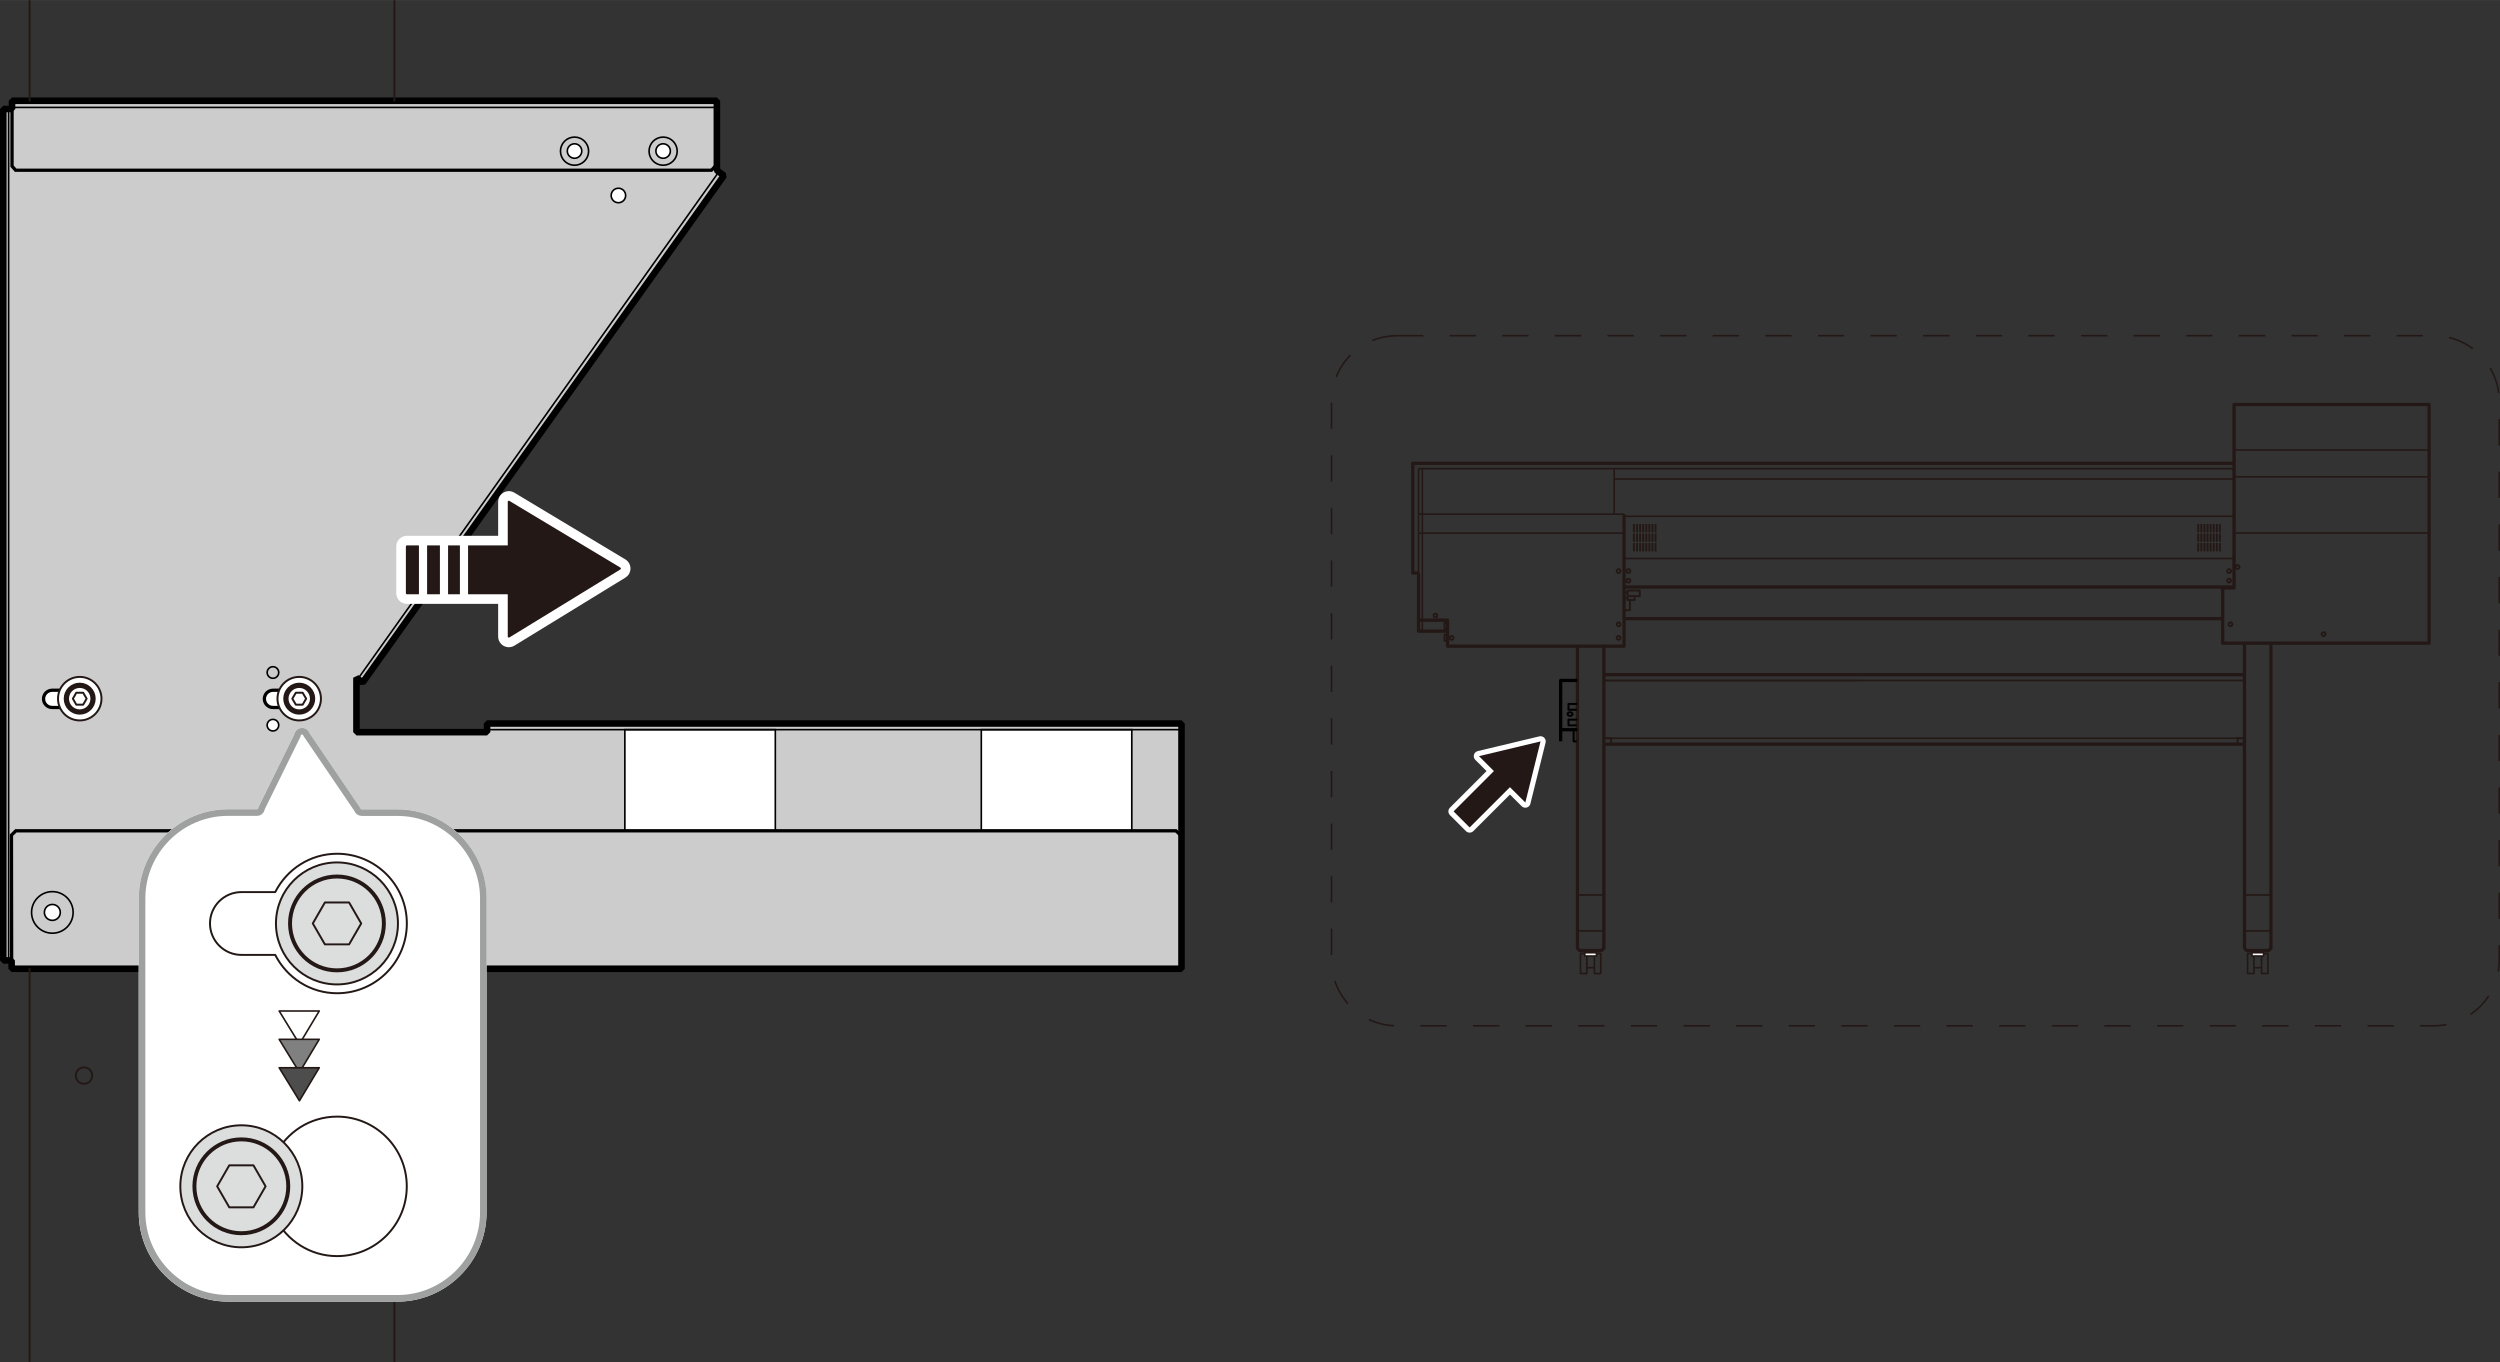
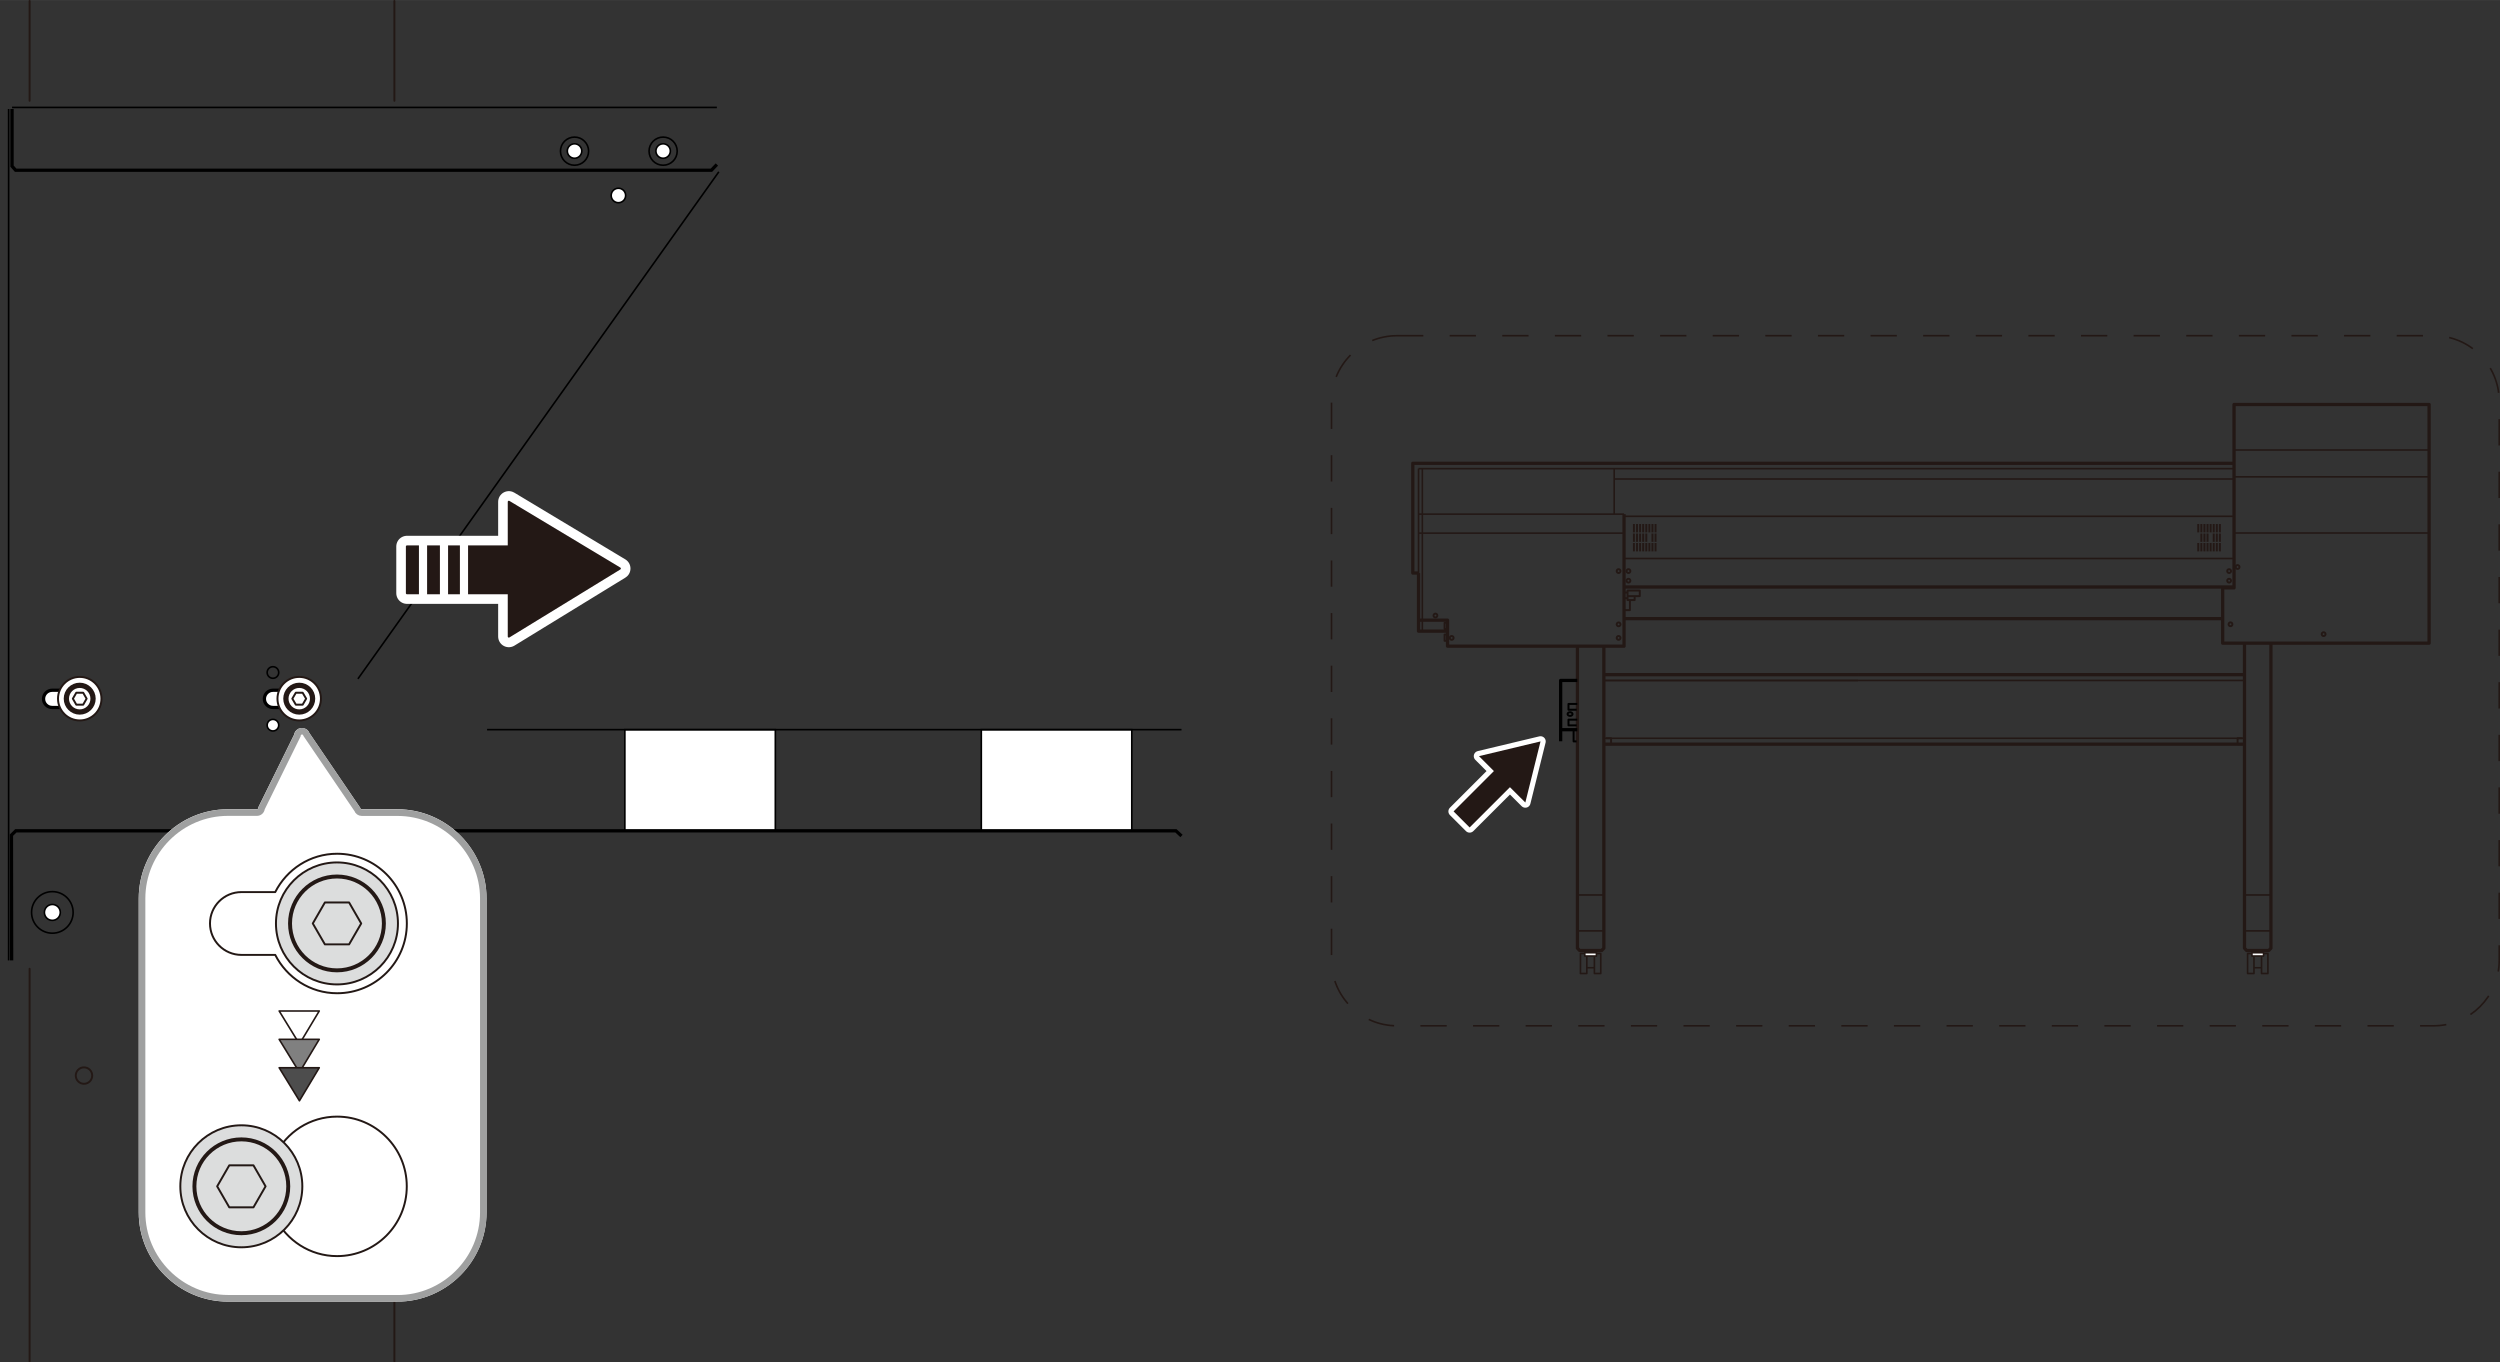
<svg xmlns="http://www.w3.org/2000/svg" width="134.1mm" height="73.08mm" viewBox="0 0 380.13 207.15">
  <rect x="0" y="0" width="380.13" height="207.15" fill="#333333" stroke="none" />
  <defs>
    <style>
      .cls-1 {
        stroke-width: 1.58px;
      }

      .cls-1, .cls-2, .cls-3, .cls-4, .cls-5, .cls-6, .cls-7, .cls-8, .cls-9, .cls-10, .cls-11, .cls-12, .cls-13 {
        fill: none;
      }

      .cls-1, .cls-14, .cls-15, .cls-4, .cls-5, .cls-16, .cls-17, .cls-7, .cls-8, .cls-9, .cls-11, .cls-18, .cls-12, .cls-19, .cls-20, .cls-13 {
        stroke-linejoin: round;
      }

      .cls-1, .cls-3, .cls-18 {
        stroke: #fff;
      }

      .cls-2, .cls-21, .cls-3, .cls-6, .cls-22, .cls-10, .cls-23 {
        stroke-miterlimit: 10;
      }

      .cls-2, .cls-4, .cls-24, .cls-6, .cls-22, .cls-23, .cls-13 {
        stroke: #000;
      }

      .cls-2, .cls-4, .cls-22, .cls-12 {
        stroke-width: .5px;
      }

      .cls-21 {
        stroke: #9fa0a0;
      }

      .cls-21, .cls-25, .cls-17, .cls-22, .cls-23, .cls-18, .cls-19 {
        fill: #fff;
      }

      .cls-14 {
        fill: #4d4d4d;
      }

      .cls-14, .cls-15, .cls-5, .cls-16, .cls-17, .cls-7, .cls-8, .cls-9, .cls-10, .cls-11, .cls-12, .cls-19, .cls-20 {
        stroke: #231815;
      }

      .cls-14, .cls-15, .cls-5, .cls-16, .cls-17, .cls-7, .cls-11, .cls-18, .cls-19, .cls-20 {
        stroke-linecap: round;
      }

      .cls-14, .cls-15, .cls-6, .cls-17, .cls-8, .cls-10, .cls-23 {
        stroke-width: .25px;
      }

      .cls-15 {
        fill: gray;
      }

      .cls-5 {
        stroke-width: .8px;
      }

      .cls-16 {
        stroke-width: .33px;
      }

      .cls-16, .cls-26 {
        fill: #231815;
      }

      .cls-24 {
        fill: #ccc;
        stroke-linejoin: bevel;
      }

      .cls-7 {
        stroke-width: .6px;
      }

      .cls-9, .cls-11, .cls-19, .cls-13 {
        stroke-width: .3px;
      }

      .cls-10 {
        stroke-dasharray: 4 4;
      }

      .cls-18 {
        stroke-width: 3.25px;
      }

      .cls-20 {
        fill: #dcdddd;
        stroke-width: .3px;
      }
    </style>
  </defs>
  <g id="_レイヤー_2" data-name="レイヤー_2">
    <g>
      <polyline class="cls-12" points="215.69 87.13 214.82 87.13 214.82 70.44 339.69 70.44" />
      <line class="cls-8" x1="246.94" y1="78.17" x2="215.69" y2="78.17" />
      <polyline class="cls-12" points="215.69 94.29 220.1 94.29 220.1 98.25 246.94 98.25 246.94 78.17" />
      <line class="cls-8" x1="215.69" y1="87.13" x2="215.69" y2="71.25" />
      <line class="cls-8" x1="216.27" y1="71.25" x2="216.27" y2="95.96" />
      <polyline class="cls-12" points="220.02 95.96 215.69 95.96 215.69 87.13" />
      <line class="cls-8" x1="215.69" y1="71.25" x2="339.69" y2="71.25" />
      <line class="cls-8" x1="246.94" y1="81.06" x2="215.69" y2="81.06" />
      <line class="cls-8" x1="245.44" y1="78.17" x2="245.44" y2="71.25" />
      <line class="cls-8" x1="245.44" y1="72.83" x2="339.69" y2="72.83" />
      <line class="cls-8" x1="246.94" y1="78.5" x2="339.69" y2="78.5" />
      <line class="cls-8" x1="246.94" y1="84.92" x2="339.69" y2="84.92" />
      <line class="cls-12" x1="246.94" y1="89.25" x2="339.69" y2="89.25" />
      <polyline class="cls-12" points="337.96 89.38 337.96 97.79 369.35 97.79 369.35 61.5 339.69 61.5 339.69 89.38 337.96 89.38" />
      <line class="cls-8" x1="339.69" y1="72.5" x2="369.35" y2="72.5" />
      <line class="cls-8" x1="339.69" y1="81.04" x2="369.35" y2="81.04" />
      <line class="cls-8" x1="339.69" y1="68.42" x2="369.35" y2="68.42" />
      <polyline class="cls-9" points="247.44 90.64 249.33 90.64 249.33 89.79 247.47 89.79 247.47 91.24 248.55 91.24 248.55 90.69" />
      <line class="cls-9" x1="247.47" y1="90.09" x2="246.91" y2="90.09" />
      <line class="cls-9" x1="247.47" y1="90.95" x2="246.91" y2="90.95" />
      <polyline class="cls-9" points="247.83 91.31 247.83 92.77 246.98 92.77" />
      <line class="cls-12" x1="246.99" y1="94.06" x2="337.96" y2="94.06" />
      <polyline class="cls-9" points="220.1 97.43 219.65 97.43 219.65 96.48 220.1 96.48" />
      <polyline class="cls-9" points="220.1 95.64 219.65 95.64 219.65 94.69 220.1 94.69" />
      <line class="cls-9" x1="334.25" y1="79.67" x2="334.25" y2="80.95" />
      <line class="cls-9" x1="334.72" y1="79.67" x2="334.72" y2="80.95" />
      <line class="cls-9" x1="335.19" y1="79.67" x2="335.19" y2="80.95" />
      <line class="cls-9" x1="335.66" y1="79.67" x2="335.66" y2="80.95" />
      <line class="cls-9" x1="336.13" y1="79.67" x2="336.13" y2="80.95" />
      <line class="cls-9" x1="336.6" y1="79.67" x2="336.6" y2="80.95" />
      <line class="cls-9" x1="337.07" y1="79.67" x2="337.07" y2="80.95" />
      <line class="cls-9" x1="337.54" y1="79.67" x2="337.54" y2="80.95" />
-       <line class="cls-9" x1="334.25" y1="81.12" x2="334.25" y2="82.39" />
      <line class="cls-9" x1="334.72" y1="81.12" x2="334.72" y2="82.39" />
      <line class="cls-9" x1="335.19" y1="81.12" x2="335.19" y2="82.39" />
      <line class="cls-9" x1="335.66" y1="81.12" x2="335.66" y2="82.39" />
-       <line class="cls-9" x1="336.13" y1="81.12" x2="336.13" y2="82.39" />
      <line class="cls-9" x1="336.6" y1="81.12" x2="336.6" y2="82.39" />
      <line class="cls-9" x1="337.07" y1="81.12" x2="337.07" y2="82.39" />
      <line class="cls-9" x1="337.54" y1="81.12" x2="337.54" y2="82.39" />
      <line class="cls-9" x1="334.25" y1="82.56" x2="334.25" y2="83.84" />
      <line class="cls-9" x1="334.72" y1="82.56" x2="334.72" y2="83.84" />
      <line class="cls-9" x1="335.19" y1="82.56" x2="335.19" y2="83.84" />
      <line class="cls-9" x1="335.66" y1="82.56" x2="335.66" y2="83.84" />
      <line class="cls-9" x1="336.13" y1="82.56" x2="336.13" y2="83.84" />
      <line class="cls-9" x1="336.6" y1="82.56" x2="336.6" y2="83.84" />
      <line class="cls-9" x1="337.07" y1="82.56" x2="337.07" y2="83.84" />
      <line class="cls-9" x1="337.54" y1="82.56" x2="337.54" y2="83.84" />
      <line class="cls-9" x1="248.44" y1="79.67" x2="248.44" y2="80.95" />
      <line class="cls-9" x1="248.91" y1="79.67" x2="248.91" y2="80.95" />
      <line class="cls-9" x1="249.38" y1="79.67" x2="249.38" y2="80.95" />
      <line class="cls-9" x1="249.85" y1="79.67" x2="249.85" y2="80.95" />
      <line class="cls-9" x1="250.32" y1="79.67" x2="250.32" y2="80.95" />
      <line class="cls-9" x1="250.79" y1="79.67" x2="250.79" y2="80.95" />
      <line class="cls-9" x1="251.26" y1="79.67" x2="251.26" y2="80.95" />
      <line class="cls-9" x1="251.73" y1="79.67" x2="251.73" y2="80.95" />
      <line class="cls-9" x1="248.44" y1="81.12" x2="248.44" y2="82.39" />
      <line class="cls-9" x1="248.91" y1="81.12" x2="248.91" y2="82.39" />
      <line class="cls-9" x1="249.38" y1="81.12" x2="249.38" y2="82.39" />
      <line class="cls-9" x1="249.85" y1="81.12" x2="249.85" y2="82.39" />
      <line class="cls-9" x1="250.32" y1="81.12" x2="250.32" y2="82.39" />
-       <line class="cls-9" x1="250.79" y1="81.12" x2="250.79" y2="82.39" />
      <line class="cls-9" x1="251.26" y1="81.12" x2="251.26" y2="82.39" />
      <line class="cls-9" x1="251.73" y1="81.12" x2="251.73" y2="82.39" />
      <line class="cls-9" x1="248.44" y1="82.56" x2="248.44" y2="83.84" />
      <line class="cls-9" x1="248.91" y1="82.56" x2="248.91" y2="83.84" />
      <line class="cls-9" x1="249.38" y1="82.56" x2="249.38" y2="83.84" />
      <line class="cls-9" x1="249.85" y1="82.56" x2="249.85" y2="83.84" />
      <line class="cls-9" x1="250.32" y1="82.56" x2="250.32" y2="83.84" />
      <line class="cls-9" x1="250.79" y1="82.56" x2="250.79" y2="83.84" />
      <line class="cls-9" x1="251.26" y1="82.56" x2="251.26" y2="83.84" />
      <line class="cls-9" x1="251.73" y1="82.56" x2="251.73" y2="83.84" />
      <path class="cls-9" d="M353.6,96.42c0,.16-.13.29-.29.29s-.29-.13-.29-.29.13-.29.29-.29.29.13.29.29Z" />
      <path class="cls-9" d="M246.4,86.83c0,.16-.13.29-.29.29s-.29-.13-.29-.29.13-.29.29-.29.29.13.29.29Z" />
      <path class="cls-9" d="M247.9,88.29c0,.16-.13.29-.29.29s-.29-.13-.29-.29.13-.29.29-.29.29.13.29.29Z" />
      <path class="cls-9" d="M247.9,86.83c0,.16-.13.29-.29.29s-.29-.13-.29-.29.13-.29.29-.29.29.13.29.29Z" />
      <path class="cls-9" d="M339.23,88.29c0,.16-.13.29-.29.29s-.29-.13-.29-.29.13-.29.29-.29.29.13.29.29Z" />
      <path class="cls-9" d="M339.23,86.83c0,.16-.13.29-.29.29s-.29-.13-.29-.29.13-.29.29-.29.29.13.29.29Z" />
      <path class="cls-9" d="M246.4,94.93c0,.16-.13.29-.29.29s-.29-.13-.29-.29.13-.29.29-.29.29.13.29.29Z" />
      <path class="cls-9" d="M246.4,96.99c0,.16-.13.29-.29.29s-.29-.13-.29-.29.13-.29.29-.29.29.13.29.29Z" />
      <path class="cls-9" d="M221.02,96.99c0,.16-.13.29-.29.29s-.29-.13-.29-.29.13-.29.29-.29.29.13.29.29Z" />
      <path class="cls-9" d="M218.55,93.59c0,.16-.13.29-.29.29s-.29-.13-.29-.29.13-.29.29-.29.29.13.29.29Z" />
      <path class="cls-9" d="M339.44,94.92c0,.16-.13.29-.29.29s-.29-.13-.29-.29.13-.29.29-.29.29.13.29.29Z" />
      <path class="cls-9" d="M340.52,86.21c0,.16-.13.29-.29.29s-.29-.13-.29-.29.13-.29.29-.29.29.13.29.29Z" />
      <polyline class="cls-12" points="243.87 98.25 243.87 144.17 243.54 144.52 240.19 144.52 239.85 144.17 239.85 98.25" />
      <rect class="cls-8" x="240.31" y="144.98" width=".97" height="3.04" />
      <rect class="cls-8" x="242.43" y="144.98" width=".97" height="3.04" />
      <line class="cls-8" x1="241.28" y1="147.14" x2="242.43" y2="147.14" />
      <line class="cls-9" x1="241.28" y1="144.98" x2="241.28" y2="144.5" />
      <line class="cls-9" x1="242.43" y1="144.98" x2="242.43" y2="144.5" />
      <rect class="cls-25" x="240.97" y="144.86" width="1.77" height=".5" />
      <rect class="cls-8" x="240.97" y="144.86" width="1.77" height=".5" />
      <line class="cls-8" x1="239.85" y1="141.54" x2="243.87" y2="141.54" />
      <line class="cls-8" x1="239.85" y1="136.08" x2="243.87" y2="136.08" />
      <line class="cls-9" x1="243.87" y1="103.46" x2="282.52" y2="103.46" />
      <line class="cls-12" x1="243.87" y1="102.58" x2="282.52" y2="102.58" />
      <polyline class="cls-12" points="341.28 97.84 341.28 144.17 341.61 144.52 344.97 144.52 345.3 144.17 345.3 97.84" />
      <rect class="cls-8" x="343.87" y="144.98" width=".97" height="3.04" />
      <rect class="cls-8" x="341.75" y="144.98" width=".97" height="3.04" />
      <line class="cls-8" x1="343.87" y1="147.14" x2="342.72" y2="147.14" />
      <line class="cls-9" x1="343.87" y1="144.98" x2="343.87" y2="144.5" />
      <line class="cls-9" x1="342.72" y1="144.98" x2="342.72" y2="144.5" />
      <rect class="cls-25" x="342.41" y="144.86" width="1.77" height=".5" />
      <rect class="cls-8" x="342.41" y="144.86" width="1.77" height=".5" />
      <line class="cls-8" x1="345.3" y1="141.54" x2="341.28" y2="141.54" />
      <line class="cls-8" x1="345.3" y1="136.08" x2="341.28" y2="136.08" />
      <line class="cls-8" x1="341.28" y1="103.46" x2="282.52" y2="103.46" />
      <line class="cls-8" x1="341.28" y1="112.25" x2="243.97" y2="112.25" />
      <line class="cls-12" x1="341.28" y1="102.58" x2="282.52" y2="102.58" />
      <line class="cls-12" x1="341.28" y1="113.15" x2="243.97" y2="113.15" />
      <polyline class="cls-9" points="340.98 113.15 340.23 113.15 340.23 112.25 340.98 112.25" />
      <polyline class="cls-9" points="244.21 113.15 244.97 113.15 244.97 112.25 244.21 112.25" />
    </g>
    <path class="cls-10" d="M212.42,51.04h157.63c5.5,0,9.96,4.46,9.96,9.96v85.01c0,5.5-4.46,9.96-9.96,9.96h-157.63c-5.5,0-9.96-4.46-9.96-9.96V61c0-5.5,4.46-9.96,9.96-9.96Z" />
    <g>
      <polygon class="cls-26" points="227.15 117.24 221.02 123.37 223.46 125.81 229.59 119.69 231.93 122.02 234.24 112.73 224.88 114.97 227.15 117.24" />
      <polygon class="cls-1" points="227.15 117.24 221.02 123.37 223.46 125.81 229.59 119.69 231.93 122.02 234.24 112.73 224.88 114.97 227.15 117.24" />
      <polygon class="cls-26" points="227.15 117.24 221.02 123.37 223.46 125.81 229.59 119.69 231.93 122.02 234.24 112.73 224.88 114.97 227.15 117.24" />
    </g>
    <g>
      <polyline class="cls-4" points="239.83 103.46 237.3 103.46 237.3 112.71" />
      <line class="cls-4" x1="239.83" y1="110.95" x2="237.3" y2="110.95" />
      <polyline class="cls-13" points="239.83 107.03 238.49 107.03 238.49 107.91 239.74 107.91" />
      <polyline class="cls-13" points="239.83 109.42 238.49 109.42 238.49 110.29 239.74 110.29" />
      <path class="cls-13" d="M239.11,108.57c0,.16-.17.28-.38.28s-.38-.13-.38-.28.17-.28.38-.28.38.13.38.28Z" />
      <polyline class="cls-13" points="239.27 110.91 239.27 112.73 239.72 112.73" />
    </g>
    <g>
-       <polygon class="cls-24" points="54.2 103.05 54.2 111.32 74.06 111.32 74.06 110.01 179.65 110.01 179.65 147.3 1.77 147.3 1.77 146.03 .5 146.03 .5 16.57 1.83 16.57 1.83 15.32 109 15.32 109 25.88 110.06 26.7 55.14 103.78 54.2 103.05" />
      <rect class="cls-23" x="95.01" y="110.94" width="22.88" height="15.37" />
      <rect class="cls-23" x="149.21" y="110.94" width="22.88" height="15.37" />
      <polyline class="cls-2" points="179.65 127.11 178.8 126.32 2.41 126.32 1.74 126.98 1.77 146.03" />
      <line class="cls-6" x1="74.06" y1="110.94" x2="179.65" y2="110.94" />
      <polyline class="cls-2" points="1.83 16.57 1.83 25.26 2.38 25.88 108.17 25.88 109 25.01" />
      <line class="cls-6" x1="109.3" y1="26.12" x2="54.42" y2="103.22" />
      <circle class="cls-6" cx="87.36" cy="22.98" r="2.14" />
      <circle class="cls-23" cx="87.36" cy="22.96" r="1.1" />
      <circle class="cls-6" cx="100.83" cy="22.98" r="2.14" />
      <circle class="cls-23" cx="100.83" cy="22.96" r="1.1" />
      <circle class="cls-23" cx="94.03" cy="29.72" r="1.1" />
      <line class="cls-6" x1="1.83" y1="16.33" x2="109" y2="16.33" />
      <line class="cls-6" x1="1.31" y1="16.57" x2="1.31" y2="146.03" />
      <circle class="cls-6" cx="41.5" cy="102.25" r=".88" />
      <circle class="cls-23" cx="41.5" cy="110.26" r=".88" />
      <path class="cls-22" d="M45.38,103.47c-1.07,0-1.99.6-2.46,1.48h-1.41c-.72,0-1.31.59-1.31,1.31s.59,1.31,1.31,1.31h1.41c.47.88,1.39,1.48,2.46,1.48,1.54,0,2.79-1.25,2.79-2.79s-1.25-2.79-2.79-2.79Z" />
      <path class="cls-22" d="M11.8,103.47c-1.07,0-1.99.6-2.46,1.48h-1.41c-.72,0-1.31.59-1.31,1.31s.59,1.31,1.31,1.31h1.41c.47.88,1.39,1.48,2.46,1.48,1.54,0,2.79-1.25,2.79-2.79s-1.25-2.79-2.79-2.79Z" />
      <circle class="cls-6" cx="24.78" cy="136.81" r="1.43" />
      <rect class="cls-6" x="38.37" y="131.31" width="6.23" height="10.61" rx="1.45" ry="1.45" />
      <circle class="cls-6" cx="7.96" cy="138.73" r="3.16" />
      <circle class="cls-23" cx="7.96" cy="138.73" r="1.21" />
      <circle class="cls-23" cx="41.49" cy="134.71" r=".87" />
      <circle class="cls-23" cx="41.49" cy="138.75" r="1.27" />
    </g>
  </g>
  <g id="_レイヤー_4" data-name="レイヤー_4">
    <g>
      <line class="cls-11" x1="4.5" y1="147.3" x2="4.5" y2="207" />
      <line class="cls-11" x1="59.97" y1="147.3" x2="59.97" y2="207" />
      <line class="cls-11" x1="59.97" y1=".15" x2="59.97" y2="15.32" />
      <line class="cls-11" x1="4.5" y1=".15" x2="4.5" y2="15.32" />
      <path class="cls-11" d="M14.02,163.54c0,.69-.56,1.25-1.25,1.25s-1.25-.56-1.25-1.25.56-1.25,1.25-1.25,1.25.56,1.25,1.25Z" />
    </g>
    <path class="cls-19" d="M8.82,106.23c0,1.83,1.48,3.31,3.31,3.31s3.3-1.48,3.3-3.31-1.48-3.31-3.3-3.31-3.31,1.48-3.31,3.31Z" />
    <path class="cls-19" d="M42.19,106.23c0,1.83,1.48,3.31,3.31,3.31s3.3-1.48,3.3-3.31-1.48-3.31-3.3-3.31-3.31,1.48-3.31,3.31Z" />
    <path class="cls-11" d="M11.24,106.23c0,.49.4.89.89.89s.89-.4.89-.89-.4-.89-.89-.89-.89.4-.89.89Z" />
    <path class="cls-25" d="M10.09,106.23c0,1.12.91,2.03,2.03,2.03s2.03-.91,2.03-2.03-.91-2.03-2.03-2.03-2.03.91-2.03,2.03" />
    <path class="cls-5" d="M10.09,106.23c0,1.12.91,2.03,2.03,2.03s2.03-.91,2.03-2.03-.91-2.03-2.03-2.03-2.03.91-2.03,2.03Z" />
    <polygon class="cls-11" points="12.65 107.14 13.17 106.23 12.65 105.33 11.6 105.33 11.08 106.23 11.6 107.14 12.65 107.14" />
    <path class="cls-11" d="M44.61,106.23c0,.49.4.89.89.89s.89-.4.89-.89-.4-.89-.89-.89-.89.4-.89.89Z" />
    <path class="cls-25" d="M43.47,106.23c0,1.12.91,2.03,2.03,2.03s2.03-.91,2.03-2.03-.91-2.03-2.03-2.03-2.03.91-2.03,2.03" />
    <path class="cls-5" d="M43.47,106.23c0,1.12.91,2.03,2.03,2.03s2.03-.91,2.03-2.03-.91-2.03-2.03-2.03-2.03.91-2.03,2.03Z" />
    <polygon class="cls-11" points="46.02 107.14 46.55 106.23 46.02 105.33 44.98 105.33 44.45 106.23 44.98 107.14 46.02 107.14" />
    <g>
      <polygon class="cls-18" points="77.37 90.19 61.88 90.19 61.88 83.09 77.37 83.09 77.37 76.3 94.24 86.44 77.37 96.78 77.37 90.19" />
      <polygon class="cls-16" points="77.37 90.19 61.88 90.19 61.88 83.09 77.37 83.09 77.37 76.3 94.24 86.44 77.37 96.78 77.37 90.19" />
      <rect class="cls-25" x="66.89" y="82.08" width="1.24" height="8.91" />
      <rect class="cls-25" x="63.7" y="82.08" width="1.24" height="8.91" />
      <rect class="cls-25" x="69.93" y="82.08" width="1.24" height="8.91" />
    </g>
    <path class="cls-11" d="M53.22,163.54c0,.69-.56,1.25-1.25,1.25s-1.25-.56-1.25-1.25.56-1.25,1.25-1.25,1.25.56,1.25,1.25Z" />
    <g>
      <path class="cls-11" d="M52.46,130.7c0,.69-.56,1.25-1.25,1.25s-1.25-.56-1.25-1.25.56-1.25,1.25-1.25,1.25.56,1.25,1.25Z" />
      <path class="cls-3" d="M60.41,197.41h-25.75c-7.19,0-13.07-5.88-13.07-13.07v-47.73c0-7.19,5.88-13.07,13.07-13.07h4.4c.37,0,.68-.29.71-.66l5.44-11.04c.06-.78,1.14-.9,1.38-.16l7.73,11.37c.09.29.37.49.67.49h5.42c7.19,0,13.07,5.88,13.07,13.07v47.73c0,7.19-5.88,13.07-13.07,13.07Z" />
      <path class="cls-21" d="M60.42,197.4h-25.76c-7.18,0-13.06-5.88-13.06-13.06v-47.73c0-7.18,5.88-13.06,13.06-13.06h4.41c.37,0,.67-.28.7-.65l5.45-11.07c.06-.77,1.13-.9,1.37-.16l7.74,11.4c.09.29.36.49.67.49h5.43c7.18,0,13.06,5.88,13.06,13.06v47.73c0,7.18-5.88,13.06-13.06,13.06Z" />
      <path class="cls-11" d="M61.86,140.41c0-5.85-4.75-10.6-10.6-10.6-4.12,0-7.66,2.38-9.41,5.83h-5.14c-2.64,0-4.78,2.14-4.78,4.77s2.14,4.78,4.78,4.78h5.14c1.75,3.44,5.29,5.83,9.41,5.83,5.86,0,10.6-4.75,10.6-10.6" />
      <path class="cls-11" d="M48.13,140.41c0-1.72,1.39-3.11,3.12-3.11s3.11,1.39,3.11,3.11-1.39,3.11-3.11,3.11-3.12-1.39-3.12-3.11Z" />
      <path class="cls-25" d="M44.1,140.41c0-3.94,3.2-7.14,7.14-7.14s7.13,3.2,7.13,7.14-3.19,7.13-7.13,7.13-7.14-3.19-7.14-7.13" />
      <path class="cls-20" d="M41.96,140.41c0-5.12,4.16-9.28,9.28-9.28,5.12,0,9.27,4.16,9.27,9.28s-4.15,9.27-9.27,9.27c-5.12,0-9.28-4.15-9.28-9.27Z" />
      <polygon class="cls-11" points="53.08 137.22 54.92 140.41 53.08 143.59 49.4 143.59 47.56 140.41 49.4 137.22 53.08 137.22" />
      <path class="cls-11" d="M61.85,180.38c0-5.85-4.75-10.6-10.6-10.6-4.12,0-7.66,2.38-9.41,5.83h-5.14c-2.64,0-4.78,2.14-4.78,4.77s2.14,4.78,4.78,4.78h5.14c1.75,3.44,5.29,5.83,9.41,5.83,5.86,0,10.6-4.75,10.6-10.6" />
      <path class="cls-11" d="M33.59,180.38c0-1.72,1.39-3.11,3.12-3.11s3.11,1.39,3.11,3.11-1.39,3.11-3.11,3.11-3.12-1.39-3.12-3.11Z" />
      <path class="cls-25" d="M29.56,180.38c0-3.94,3.2-7.14,7.14-7.14s7.13,3.2,7.13,7.14-3.19,7.13-7.13,7.13-7.14-3.19-7.14-7.13" />
      <path class="cls-20" d="M27.42,180.38c0-5.12,4.16-9.28,9.28-9.28,5.12,0,9.27,4.16,9.27,9.28s-4.15,9.27-9.27,9.27c-5.12,0-9.28-4.15-9.28-9.27Z" />
      <polygon class="cls-17" points="46.53 153.72 48.54 153.72 45.53 158.74 42.45 153.72 44.41 153.72 46.53 153.72" />
      <polygon class="cls-15" points="46.53 158.03 48.54 158.03 45.53 163.05 42.45 158.03 44.41 158.03 46.53 158.03" />
      <polygon class="cls-14" points="46.53 162.35 48.54 162.35 45.53 167.37 42.45 162.35 44.41 162.35 46.53 162.35" />
      <path class="cls-7" d="M29.56,180.38c0-3.94,3.2-7.14,7.14-7.14s7.13,3.2,7.13,7.14-3.19,7.13-7.13,7.13-7.14-3.19-7.14-7.13Z" />
      <polygon class="cls-11" points="38.54 177.19 40.38 180.38 38.54 183.57 34.86 183.57 33.02 180.38 34.86 177.19 38.54 177.19" />
      <path class="cls-7" d="M44.1,140.41c0-3.94,3.2-7.14,7.14-7.14s7.13,3.2,7.13,7.14-3.19,7.13-7.13,7.13-7.14-3.19-7.14-7.13Z" />
    </g>
  </g>
</svg>